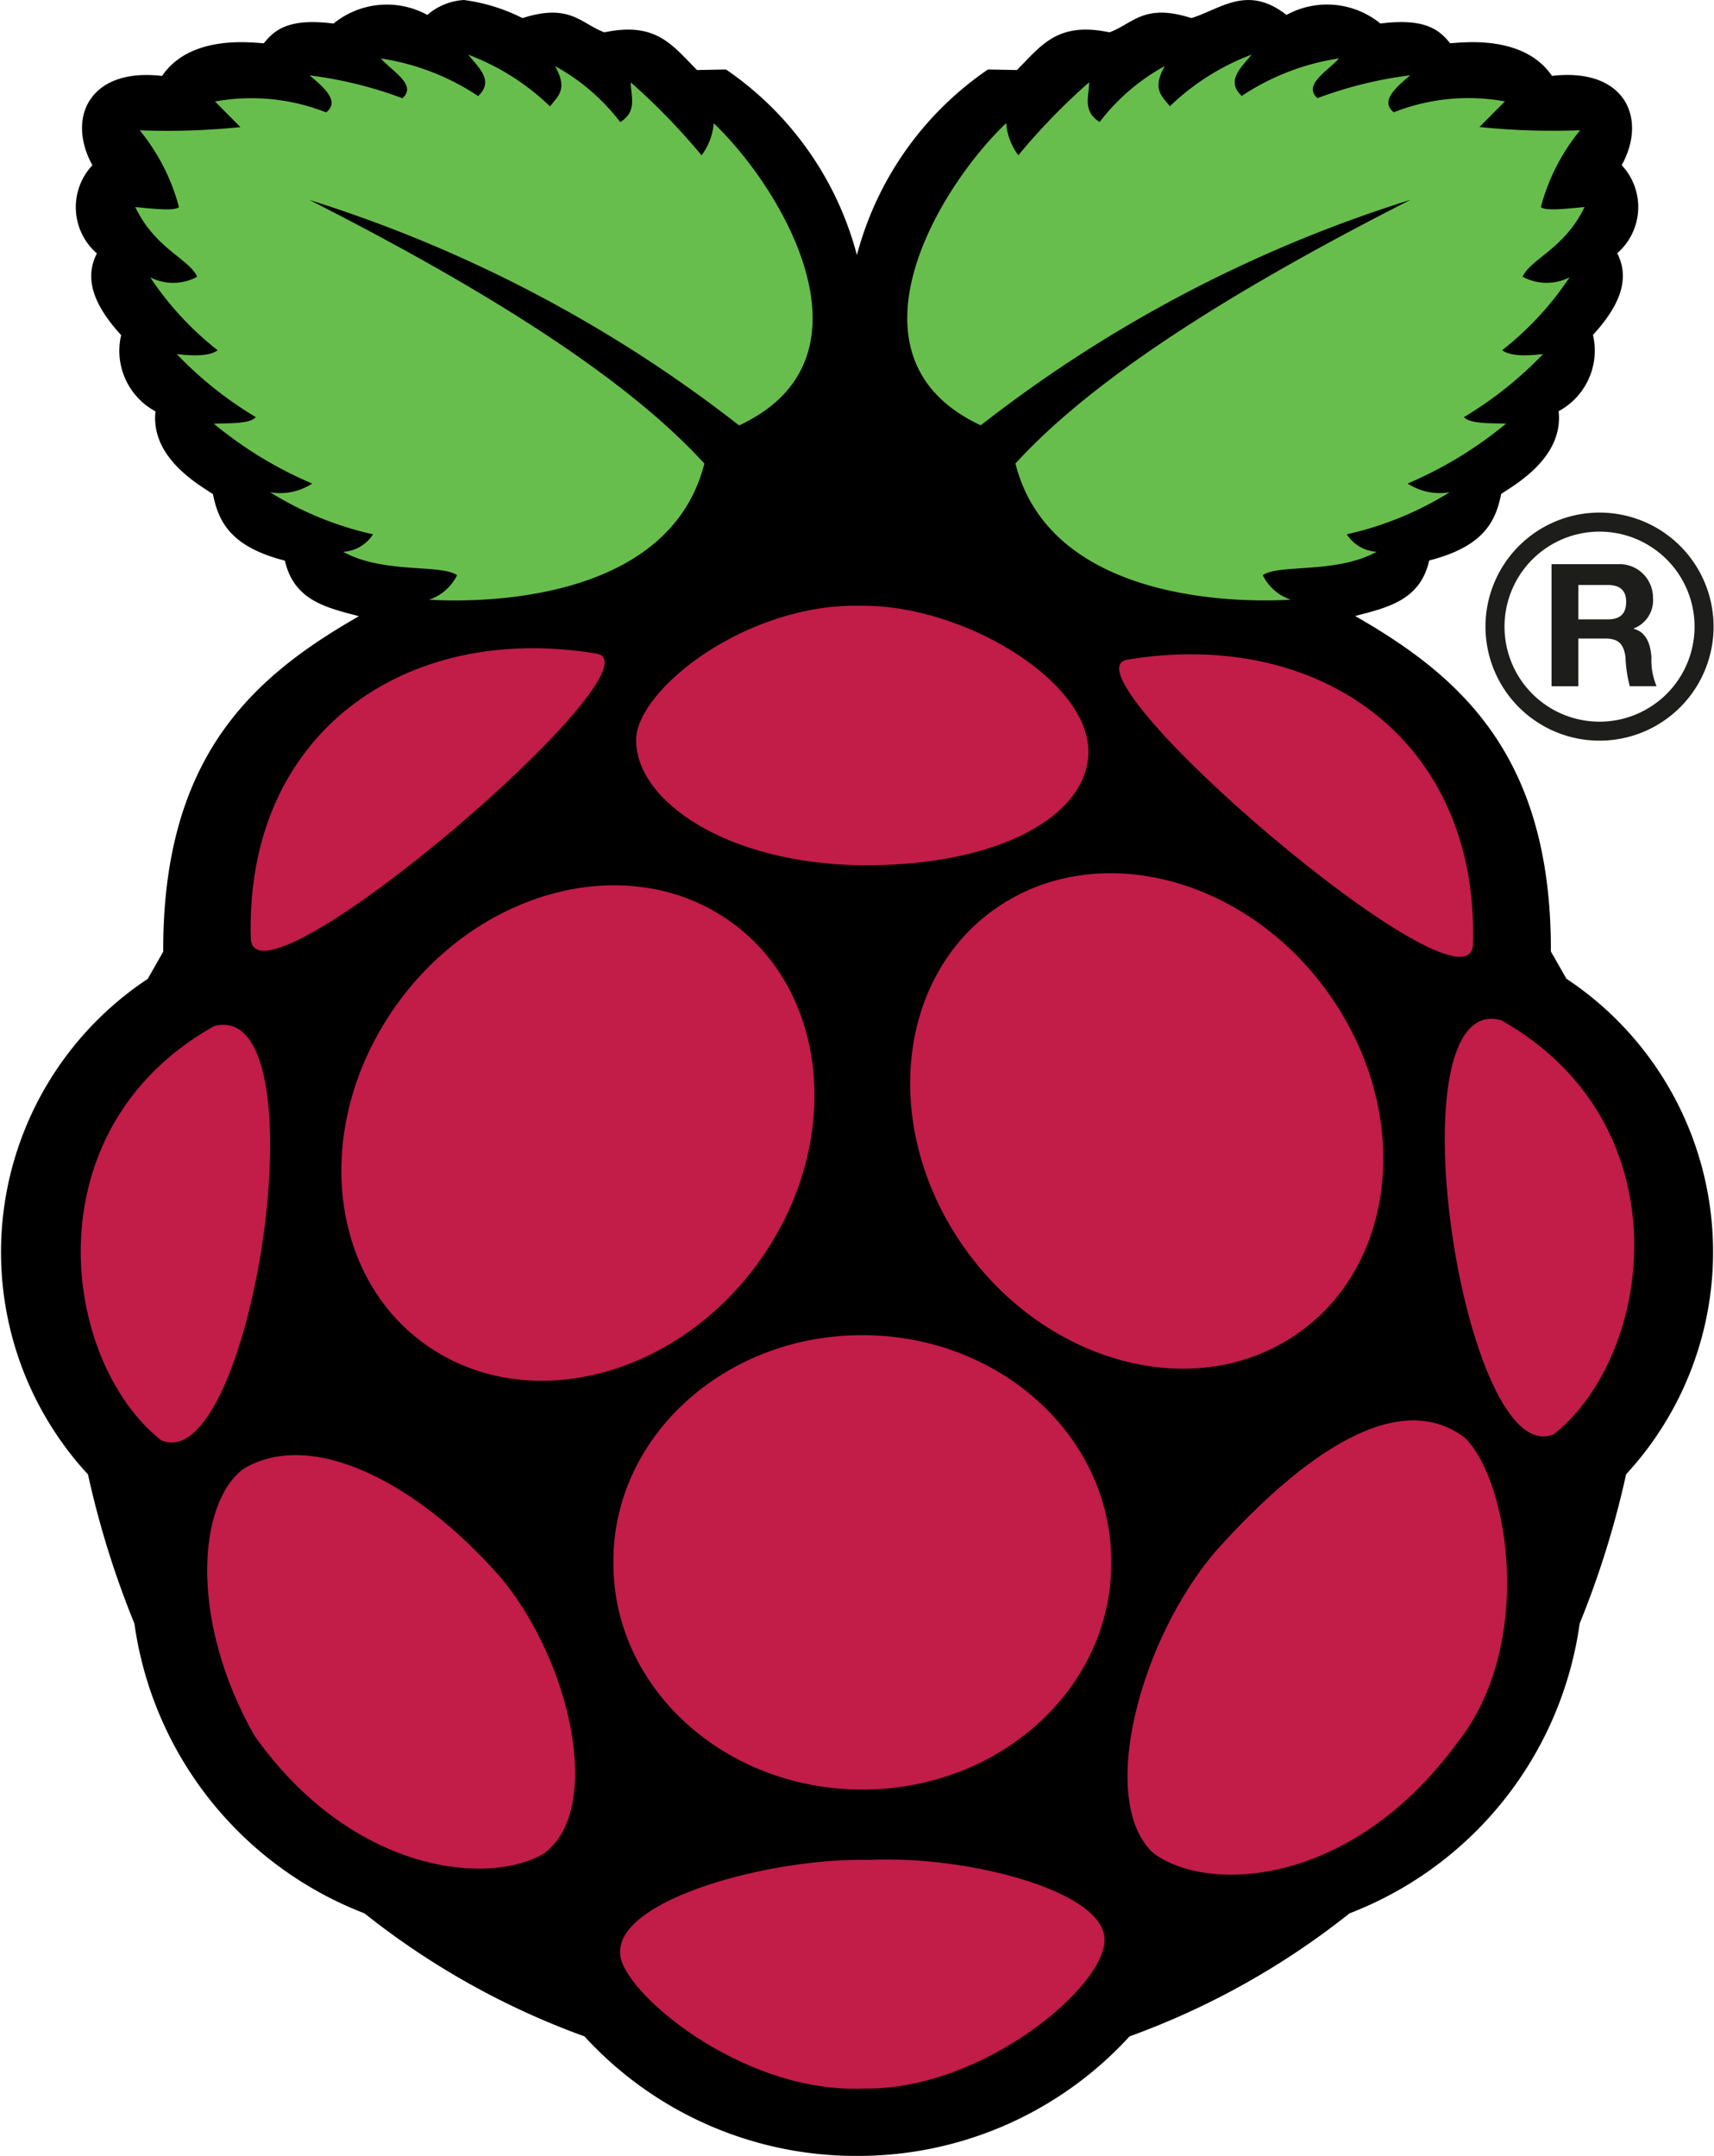
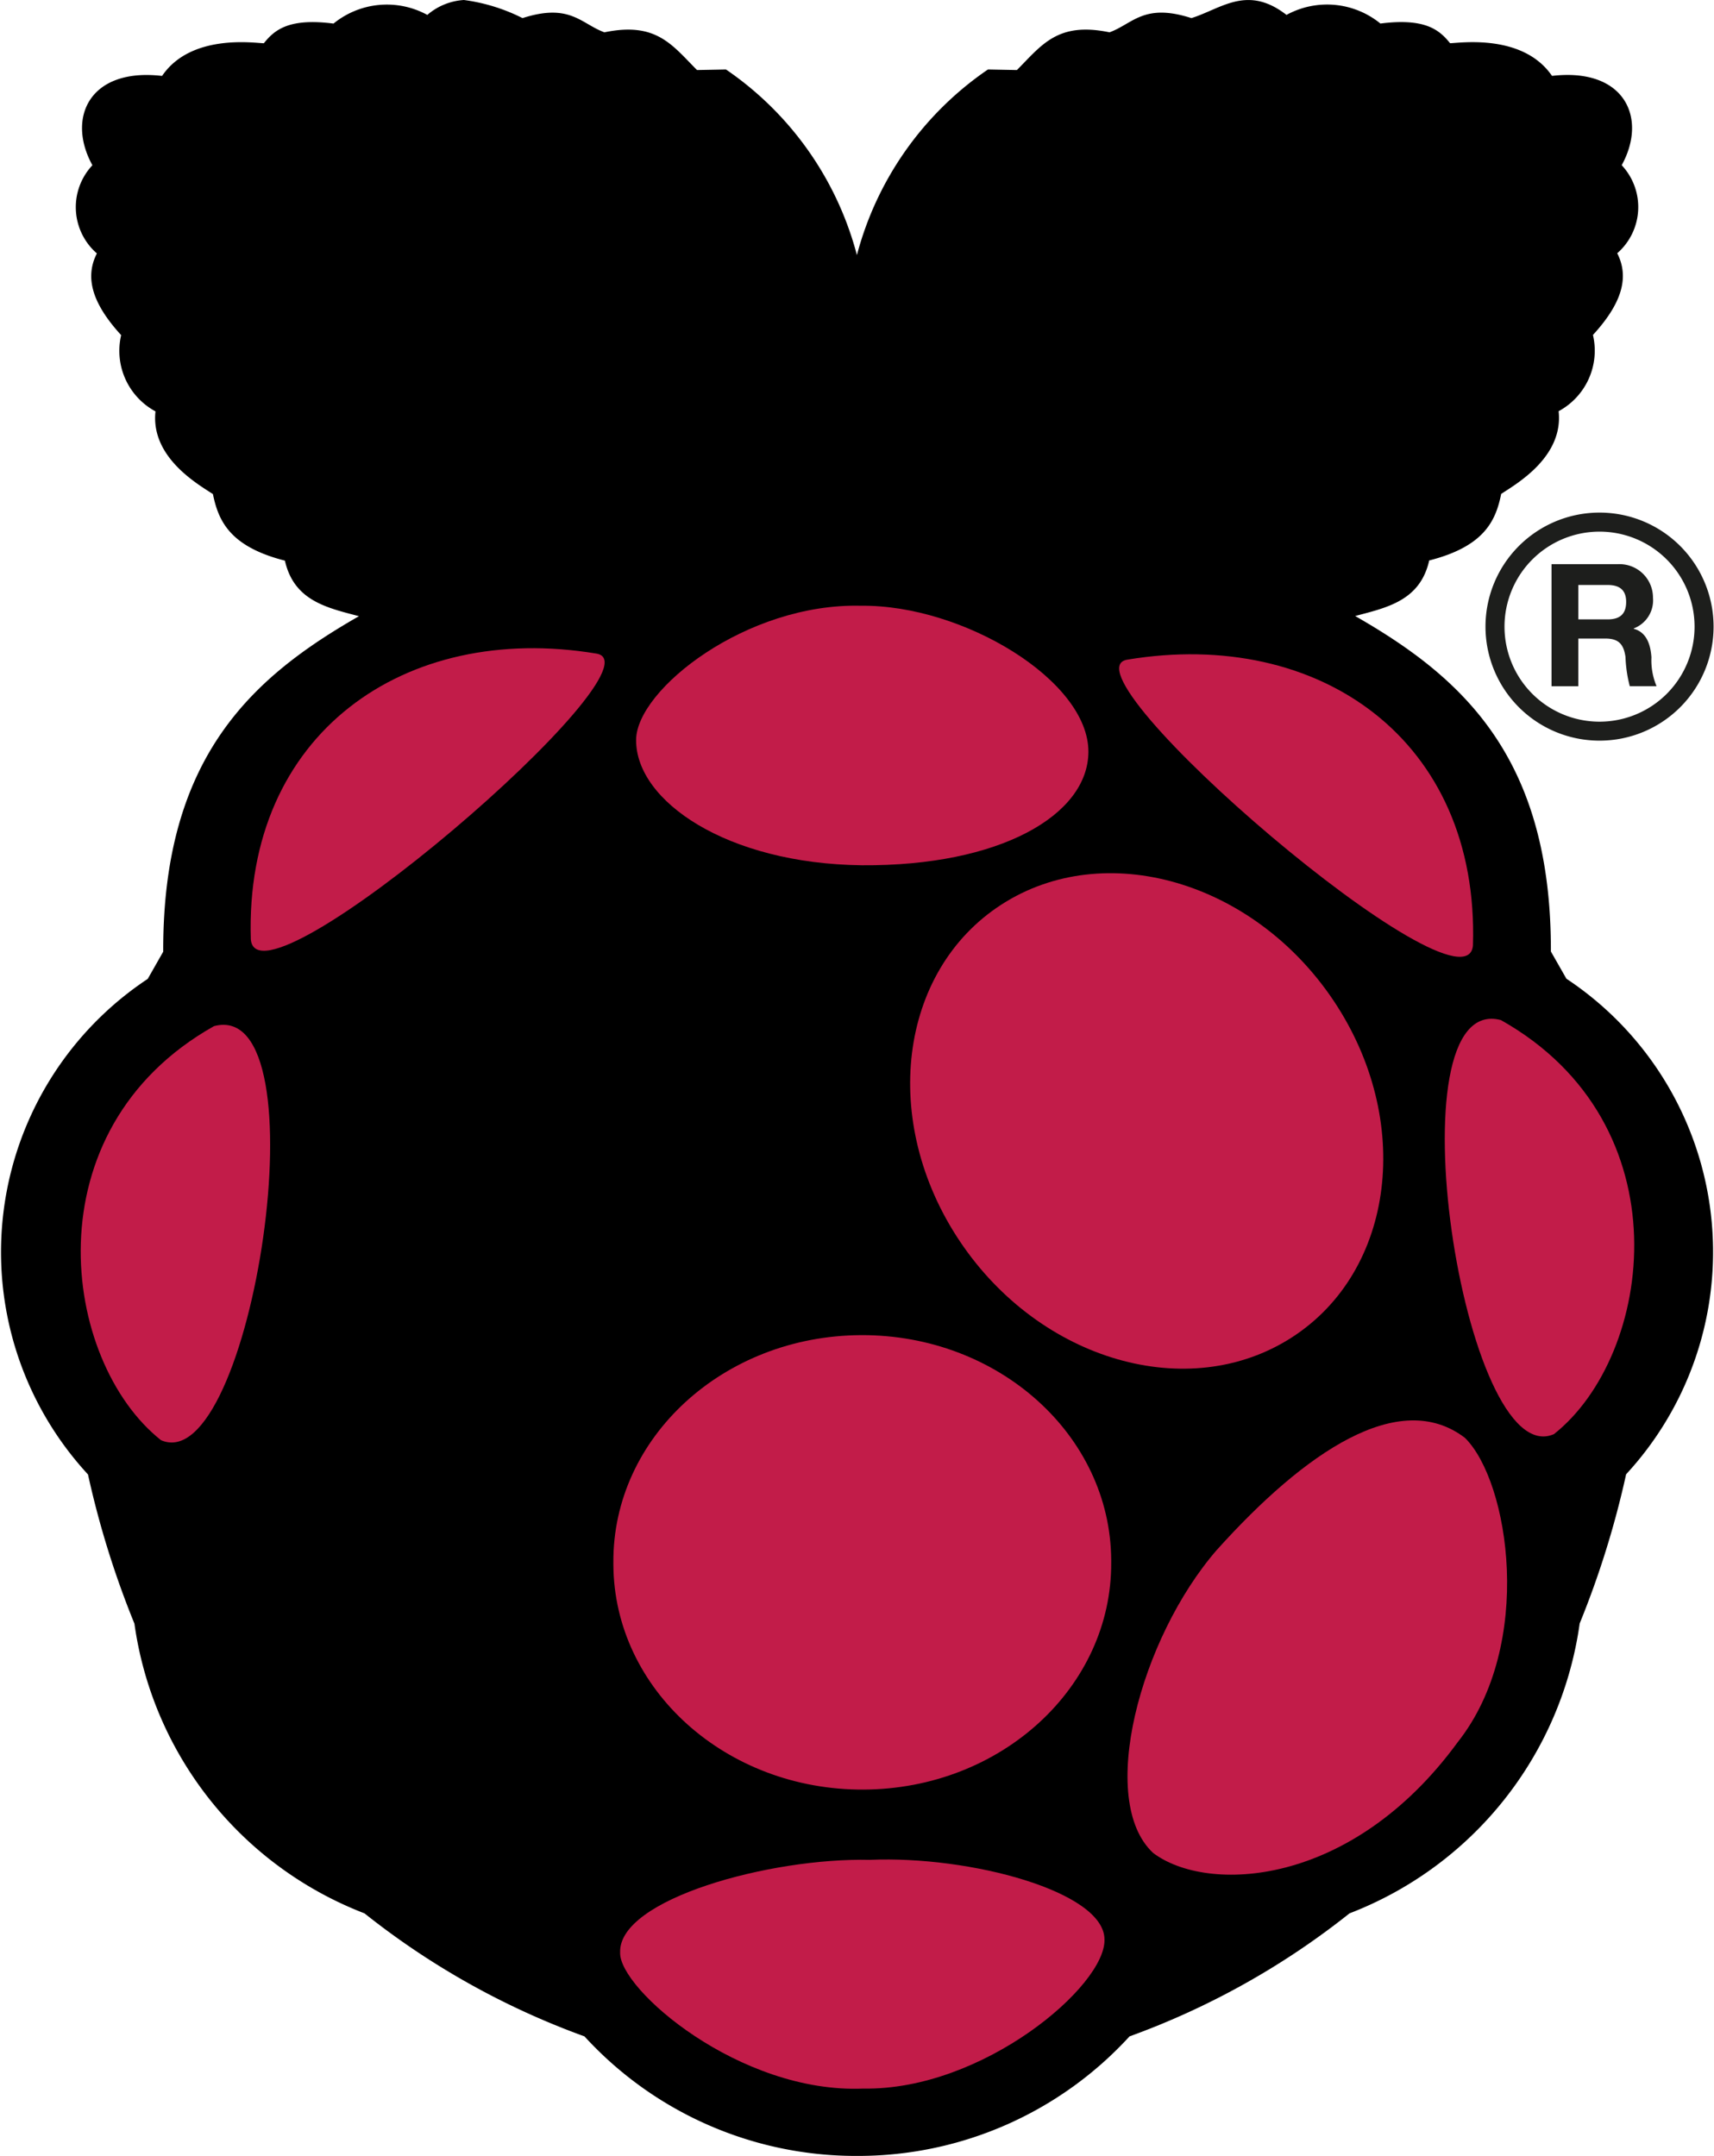
<svg xmlns="http://www.w3.org/2000/svg" width="48.935" height="61.553" viewBox="0 0 48.935 61.553">
  <g id="raspberry_pi_logo" transform="translate(-808 -7065.286)">
    <g id="Group_8340" data-name="Group 8340" transform="translate(808 7065.286)">
      <g id="Group_8337" data-name="Group 8337" transform="translate(0 0)">
        <path id="Path_22747" data-name="Path 22747" d="M13.246,0A1.763,1.763,0,0,0,12.2.426,2.41,2.41,0,0,0,9.522.673C8.256.511,7.844.845,7.533,1.235c-.278-.006-2.08-.281-2.906.933-2.076-.242-2.733,1.2-1.989,2.55a1.75,1.75,0,0,0,.128,2.518c-.351.687-.133,1.431.693,2.333a1.964,1.964,0,0,0,.98,2.177c-.144,1.321,1.23,2.089,1.64,2.362.157.77.486,1.5,2.055,1.9.259,1.147,1.2,1.345,2.114,1.586-3.018,1.728-5.605,4-5.588,9.579l-.442.777A9.359,9.359,0,0,0,2.512,42.1a26.2,26.2,0,0,0,1.326,4.26,10.41,10.41,0,0,0,6.568,8.272,22.253,22.253,0,0,0,6.281,3.513,10.5,10.5,0,0,0,7.722,3.413h.117a10.5,10.5,0,0,0,7.722-3.413,22.254,22.254,0,0,0,6.281-3.513A10.411,10.411,0,0,0,45.1,46.355a26.222,26.222,0,0,0,1.326-4.26,9.36,9.36,0,0,0-1.705-14.15l-.443-.777c.017-5.577-2.57-7.851-5.588-9.579.913-.241,1.856-.439,2.114-1.586,1.569-.4,1.9-1.128,2.055-1.9.41-.274,1.784-1.042,1.64-2.362a1.964,1.964,0,0,0,.98-2.177c.826-.9,1.044-1.646.693-2.333A1.749,1.749,0,0,0,46.3,4.717c.743-1.347.087-2.792-1.99-2.55C43.48.953,41.679,1.229,41.4,1.234c-.312-.39-.723-.723-1.989-.562A2.41,2.41,0,0,0,36.73.426c-1.123-.873-1.866-.173-2.715.091-1.359-.438-1.67.162-2.338.406C30.194.614,29.744,1.286,29.033,2l-.827-.016a9.278,9.278,0,0,0-3.741,5.3,9.274,9.274,0,0,0-3.738-5.3L19.9,2C19.189,1.286,18.738.614,17.256.923c-.668-.244-.978-.843-2.338-.406A5.221,5.221,0,0,0,13.245,0Z" transform="translate(0 0)" />
-         <path id="Path_22748" data-name="Path 22748" d="M43.875,19.853c5.933,3.013,9.382,5.45,11.271,7.525-.968,3.82-6.015,3.994-7.861,3.887a1.38,1.38,0,0,0,.8-.7c-.463-.324-2.105-.034-3.252-.668a1.08,1.08,0,0,0,.852-.5,9.418,9.418,0,0,1-2.936-1.2,1.679,1.679,0,0,0,1.2-.249,11.37,11.37,0,0,1-2.81-1.71c.5-.012,1.042,0,1.2-.187a10.789,10.789,0,0,1-2.257-1.8c.7.083,1,.012,1.168-.109a8.928,8.928,0,0,1-1.926-2.083,1.438,1.438,0,0,0,1.342-.016c-.228-.507-1.205-.806-1.768-1.99.549.052,1.131.118,1.247,0a5.807,5.807,0,0,0-1.12-2.192A20.28,20.28,0,0,0,41.9,17.77l-.726-.731a5.813,5.813,0,0,1,3.173.311c.383-.3-.007-.673-.474-1.057a11.672,11.672,0,0,1,2.652.653c.426-.378-.276-.757-.616-1.135a6.841,6.841,0,0,1,2.778,1.073c.46-.434.026-.8-.284-1.182a6.809,6.809,0,0,1,2.336,1.477c.209-.277.53-.481.142-1.151a5.9,5.9,0,0,1,1.863,1.6c.5-.313.3-.741.3-1.135a18.448,18.448,0,0,1,2.021,2.083,1.741,1.741,0,0,0,.347-.917c2,1.91,4.823,6.722.726,8.629a38.72,38.72,0,0,0-12.267-6.437Z" transform="translate(-35.036 -14.141)" fill="#68be4d" />
-         <path id="Path_22749" data-name="Path 22749" d="M274.939,19.849c-5.932,3.013-9.381,5.449-11.27,7.525.968,3.82,6.016,3.994,7.861,3.887a1.379,1.379,0,0,1-.8-.7c.463-.324,2.105-.034,3.252-.668a1.08,1.08,0,0,1-.852-.5,9.419,9.419,0,0,0,2.936-1.2,1.679,1.679,0,0,1-1.2-.249,11.373,11.373,0,0,0,2.81-1.71c-.5-.012-1.042,0-1.2-.187a10.777,10.777,0,0,0,2.257-1.8c-.7.083-1,.012-1.168-.109a8.926,8.926,0,0,0,1.926-2.083,1.437,1.437,0,0,1-1.342-.016c.228-.507,1.205-.806,1.768-1.99-.549.052-1.131.118-1.247,0a5.814,5.814,0,0,1,1.121-2.192,20.285,20.285,0,0,1-2.873-.093l.726-.731a5.813,5.813,0,0,0-3.173.311c-.382-.3.007-.673.473-1.057a11.664,11.664,0,0,0-2.652.653c-.425-.378.276-.757.616-1.135a6.846,6.846,0,0,0-2.778,1.073c-.46-.434-.026-.8.284-1.182a6.806,6.806,0,0,0-2.336,1.477c-.209-.278-.53-.481-.142-1.151a5.9,5.9,0,0,0-1.863,1.6c-.5-.313-.3-.741-.3-1.135a18.383,18.383,0,0,0-2.021,2.083,1.741,1.741,0,0,1-.347-.917c-2,1.91-4.824,6.722-.726,8.629a38.674,38.674,0,0,1,12.265-6.437Z" transform="translate(-234.678 -14.138)" fill="#68be4d" />
        <g id="Group_8336" data-name="Group 8336" transform="translate(2.304 17.294)">
          <path id="Path_22750" data-name="Path 22750" d="M190.413,390.049c.021,3.565-3.144,6.47-7.069,6.488s-7.123-2.856-7.144-6.42v-.068c-.021-3.565,3.144-6.47,7.069-6.488s7.123,2.856,7.144,6.42Q190.413,390.015,190.413,390.049Z" transform="translate(-160.992 -362.733)" fill="#c21c49" />
          <g id="Group_8333" data-name="Group 8333" transform="translate(7.441 7.639)">
-             <path id="Path_22751" data-name="Path 22751" d="M108.948,255.224c2.945,1.9,3.475,6.207,1.186,9.62s-6.533,4.639-9.477,2.739h0c-2.944-1.9-3.475-6.207-1.186-9.62s6.533-4.639,9.477-2.739Z" transform="translate(-98.048 -253.985)" fill="#c21c49" />
            <path id="Path_22752" data-name="Path 22752" d="M264.048,251.762c-2.945,1.9-3.475,6.207-1.186,9.62s6.533,4.639,9.477,2.739h0c2.945-1.9,3.475-6.207,1.186-9.62s-6.533-4.639-9.477-2.739Z" transform="translate(-245.2 -250.868)" fill="#c21c49" />
          </g>
          <g id="Group_8334" data-name="Group 8334" transform="translate(0 11.796)">
            <path id="Path_22753" data-name="Path 22753" d="M26.991,294.452c3.179-.839,1.073,12.954-1.513,11.823C22.633,304.021,21.716,297.419,26.991,294.452Z" transform="translate(-23.185 -294.243)" fill="#c21c49" />
            <path id="Path_22754" data-name="Path 22754" d="M416.6,292.721c-3.179-.839-1.073,12.955,1.514,11.823,2.845-2.254,3.762-8.856-1.514-11.823Z" transform="translate(-376.053 -292.685)" fill="#c21c49" />
          </g>
          <path id="Path_22755" data-name="Path 22755" d="M321.719,188.114c5.486-.912,10.051,2.3,9.867,8.158C331.406,198.518,319.7,188.448,321.719,188.114Z" transform="translate(-291.837 -186.573)" fill="#c21c49" />
          <path id="Path_22756" data-name="Path 22756" d="M81.87,186.383c-5.487-.913-10.051,2.3-9.867,8.158C72.183,196.788,83.891,186.718,81.87,186.383Z" transform="translate(-67.146 -185.015)" fill="#c21c49" />
          <path id="Path_22757" data-name="Path 22757" d="M189.161,174.006c-3.274-.084-6.417,2.394-6.425,3.831-.009,1.746,2.589,3.534,6.447,3.579,3.94.028,6.454-1.431,6.466-3.233.014-2.042-3.583-4.209-6.489-4.177Z" transform="translate(-166.879 -174.004)" fill="#c21c49" />
          <path id="Path_22758" data-name="Path 22758" d="M185.266,534.21c2.855-.123,6.686.906,6.693,2.27.047,1.325-3.474,4.318-6.882,4.261-3.53.15-6.991-2.848-6.946-3.887-.053-1.524,4.3-2.713,7.135-2.643Z" transform="translate(-162.73 -498.4)" fill="#c21c49" />
          <g id="Group_8335" data-name="Group 8335" transform="translate(3.611 23.263)">
-             <path id="Path_22759" data-name="Path 22759" d="M67.872,421.482c2.032,2.412,2.959,6.649,1.263,7.9-1.6.954-5.5.561-8.272-3.359-1.868-3.289-1.627-6.635-.316-7.618,1.961-1.177,4.992.413,7.324,3.078Z" transform="translate(-59.513 -417.021)" fill="#c21c49" />
            <path id="Path_22760" data-name="Path 22760" d="M326.4,411.76c-2.2,2.537-3.424,7.165-1.819,8.655,1.534,1.158,5.652,1,8.693-3.161,2.209-2.792,1.468-7.455.207-8.693-1.874-1.428-4.564.4-7.081,3.2Z" transform="translate(-297.573 -408.064)" fill="#c21c49" />
          </g>
        </g>
      </g>
      <g id="Group_8339" data-name="Group 8339" transform="translate(42.411 14.636)">
        <path id="Path_22761" data-name="Path 22761" d="M429.973,147.262a3.256,3.256,0,1,0,3.256,3.256A3.256,3.256,0,0,0,429.973,147.262Zm0,5.97a2.713,2.713,0,1,1,2.713-2.714A2.713,2.713,0,0,1,429.973,153.232Z" transform="translate(-426.717 -147.262)" fill="#1d1e1c" />
        <g id="Group_8338" data-name="Group 8338" transform="translate(1.886 1.474)">
          <path id="Path_22762" data-name="Path 22762" d="M445.69,162.09h1.877a.956.956,0,0,1,1.019.959.858.858,0,0,1-.551.875v.009c.375.1.482.463.507.815a1.9,1.9,0,0,0,.146.824h-.765a3.807,3.807,0,0,1-.122-.834c-.053-.366-.195-.526-.58-.526h-.766v1.361h-.765Zm.765,1.575h.838c.342,0,.527-.147.527-.5,0-.335-.185-.482-.527-.482h-.838Z" transform="translate(-445.69 -162.09)" fill="#1d1e1c" />
        </g>
      </g>
    </g>
  </g>
</svg>